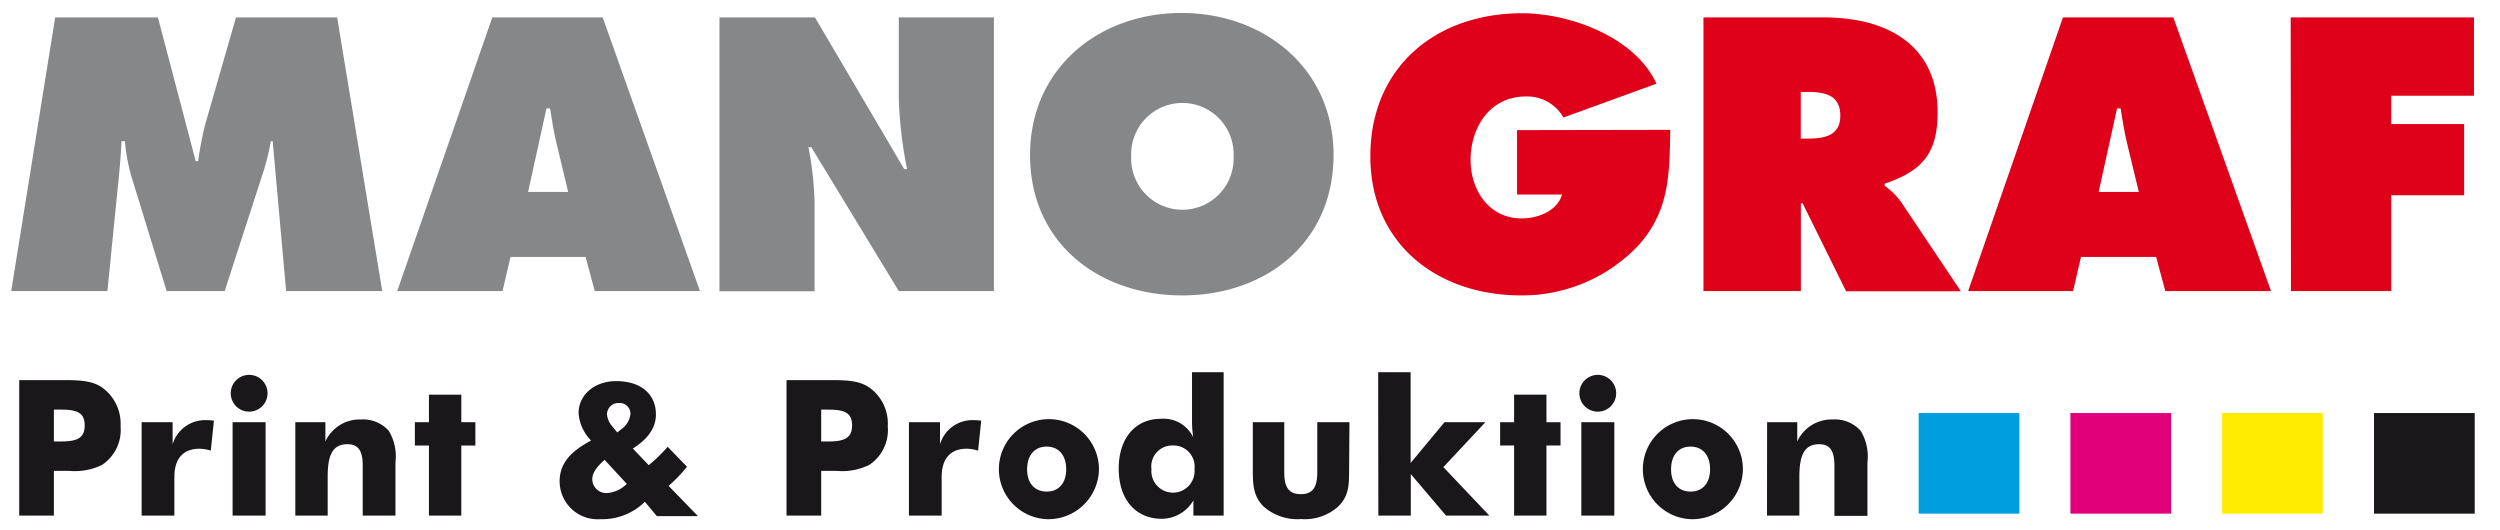
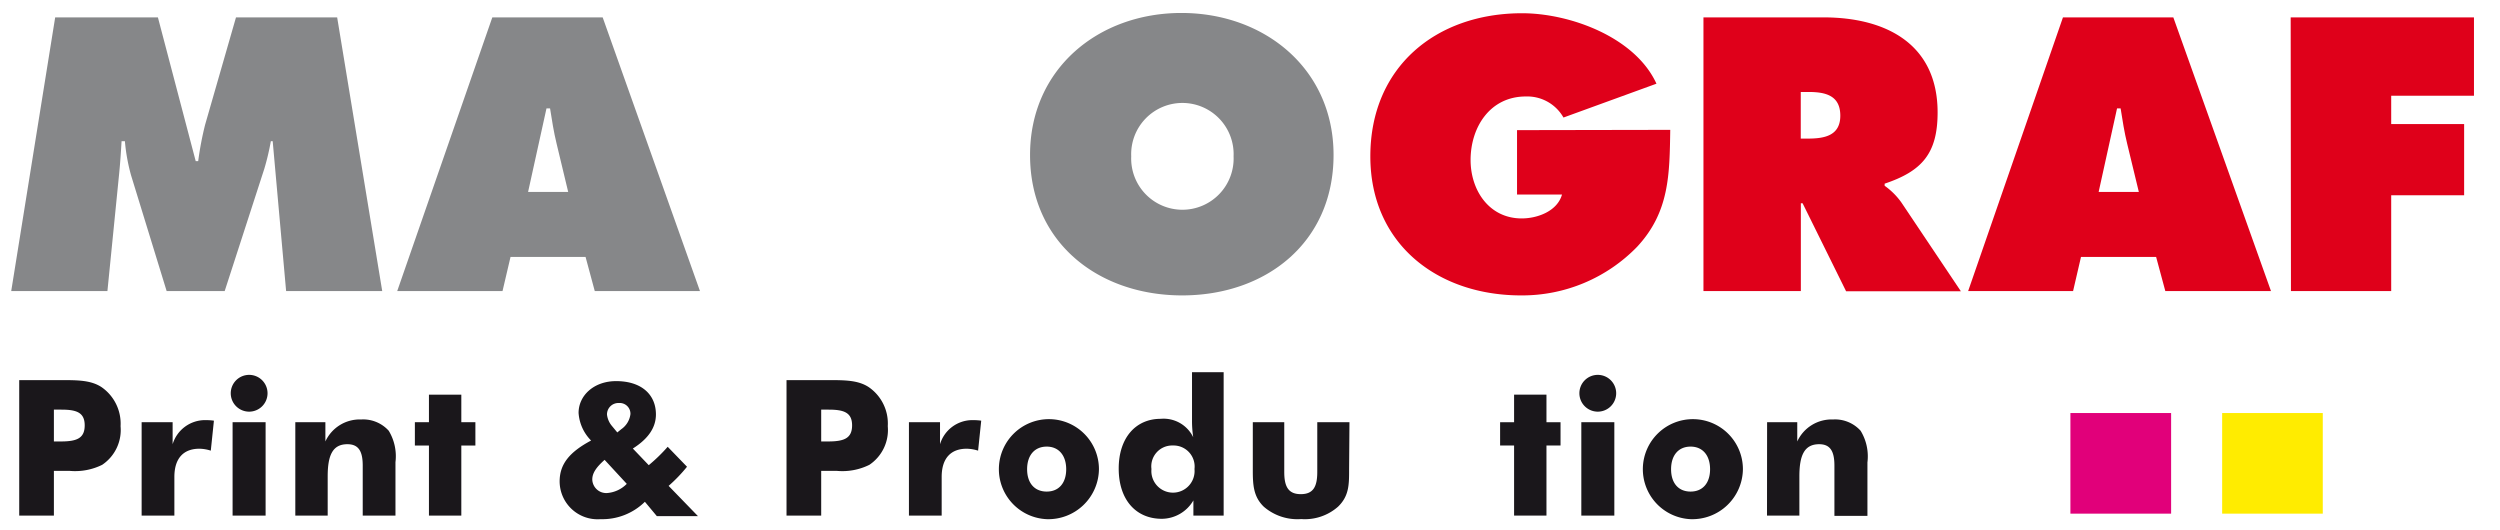
<svg xmlns="http://www.w3.org/2000/svg" id="Ebene_2" data-name="Ebene 2" viewBox="0 0 271.83 57.67">
  <defs>
    <style>.cls-1{fill:none;}.cls-2{fill:#868789;}.cls-3{fill:#df001a;}.cls-4,.cls-8{fill:#1a171b;}.cls-5{clip-path:url(#clip-path);}.cls-6,.cls-7{fill:#b0b2b3;}.cls-7,.cls-8{fill-rule:evenodd;}.cls-9{fill:#009ddf;}.cls-10{fill:#e1007a;}.cls-11{fill:#ffec00;}.cls-12{clip-path:url(#clip-path-2);}</style>
    <clipPath id="clip-path">
      <rect class="cls-1" x="203.15" y="39.37" width="68.68" height="16.69" />
    </clipPath>
    <clipPath id="clip-path-2">
      <rect class="cls-1" x="832.18" y="223.17" width="221.47" height="53.83" />
    </clipPath>
  </defs>
  <path class="cls-2" d="M6,1.89H17.17l4.11,15.63h.27a34.83,34.83,0,0,1,.75-3.95L25.66,1.89h11l4.9,29.76H31.11l-1.46-16.3h-.2a27.12,27.12,0,0,1-.71,3L24.43,31.65H18.12L14.25,19.06a20.25,20.25,0,0,1-.67-3.71h-.36c-.07,1.18-.15,2.4-.27,3.59L11.68,31.65H1.22Z" />
  <path class="cls-2" d="M54.64,31.65H43.19L53.53,1.89h12L76.11,31.65H64.67l-1-3.71H55.51Zm7.14-10.78-1.26-5.25c-.31-1.26-.51-2.56-.71-3.83h-.39l-2,9.08Z" />
-   <path class="cls-2" d="M78.23,1.89H88.61l9.71,16.5h.31a45.19,45.19,0,0,1-.9-7.58V1.89h10.34V31.65H97.73L88.21,16H87.9a35.32,35.32,0,0,1,.67,6v9.67H78.23Z" />
  <path class="cls-2" d="M145,16.85c0,9.55-7.38,15.27-16.46,15.27S112,26.4,112,16.85c0-9.36,7.42-15.44,16.46-15.44S145,7.49,145,16.85Zm-22,.15a5.57,5.57,0,1,0,11.13,0,5.57,5.57,0,1,0-11.13,0Z" />
  <path class="cls-3" d="M181.61,14.12c-.08,4.86-.08,8.92-3.6,12.71a17.41,17.41,0,0,1-12.63,5.29C156.3,32.12,149,26.52,149,17c0-9.72,7.15-15.56,16.5-15.56,5.17,0,12.28,2.57,14.61,7.66L170,12.78a4.53,4.53,0,0,0-4.1-2.29c-3.87,0-6,3.32-6,6.91,0,3.28,2,6.35,5.56,6.35,1.7,0,3.87-.78,4.38-2.6h-4.89v-7Z" />
  <path class="cls-3" d="M185.22,1.89h13.06c6.71,0,12.4,2.84,12.4,10.34,0,4.5-1.74,6.39-5.76,7.74v.23A7.69,7.69,0,0,1,206.73,22l6.48,9.67H200.73L196,22.1h-.19v9.55H185.22ZM195.8,15.07h.75c1.77,0,3.55-.28,3.55-2.49S198.48,10,196.63,10h-.83Z" />
  <path class="cls-3" d="M225.41,31.65H214L224.31,1.89h12l10.62,29.76H235.44l-1-3.71h-8.17Zm7.15-10.78-1.27-5.25c-.31-1.26-.51-2.56-.71-3.83h-.39l-2,9.08Z" />
  <path class="cls-3" d="M249.07,1.89H269v8.52h-9v3.08h7.93v7.74H260V31.65h-10.9Z" />
  <path class="cls-4" d="M2.09,56.06V41.33H6.58c1.85,0,3.31,0,4.47.77a4.83,4.83,0,0,1,2.06,4.24,4.56,4.56,0,0,1-2,4.2,6.64,6.64,0,0,1-3.53.66H5.86v4.86ZM6.62,48c1.71,0,2.59-.33,2.59-1.75s-.92-1.71-2.55-1.71h-.8V48Z" />
  <path class="cls-4" d="M15.4,45.91h3.37V48.3a3.69,3.69,0,0,1,3.49-2.62c.24,0,.57,0,1,.06L22.92,49a4.3,4.3,0,0,0-1.24-.21c-1.69,0-2.72,1-2.72,3.07v4.2H15.4Z" />
  <path class="cls-4" d="M27.09,40.76a2,2,0,0,1,2,2,2,2,0,0,1-2,2,2,2,0,0,1-2-2A2,2,0,0,1,27.09,40.76Zm-1.8,5.15h3.59V56.06H25.29Z" />
  <path class="cls-4" d="M32.11,45.91h3.27V48a4.11,4.11,0,0,1,3.89-2.39,3.74,3.74,0,0,1,3,1.23A5.34,5.34,0,0,1,43,50.25v5.81H39.44V50.62c0-1.58-.47-2.32-1.67-2.32-1.61,0-2.14,1.21-2.14,3.5v4.26H32.11Z" />
  <path class="cls-4" d="M46.64,48.44H45.11V45.91h1.53v-3h3.52v3h1.53v2.53H50.16v7.62H46.64Z" />
  <path class="cls-4" d="M70.12,54.56a6.59,6.59,0,0,1-4.82,1.89,4.13,4.13,0,0,1-4.45-4.1c0-1.91,1.1-3.21,3.42-4.45a4.7,4.7,0,0,1-1.36-3c0-1.9,1.67-3.46,4.08-3.46,2.78,0,4.33,1.48,4.33,3.62,0,1.42-.82,2.64-2.51,3.71l1.73,1.81a18.06,18.06,0,0,0,2.06-2l2.1,2.17a16.73,16.73,0,0,1-2,2.08l3.19,3.29H71.42ZM65.74,50c-.89.79-1.34,1.43-1.34,2.13A1.52,1.52,0,0,0,66,53.61a3.35,3.35,0,0,0,2.15-1Zm1.81-3.33a2.34,2.34,0,0,0,1-1.65,1.17,1.17,0,0,0-1.26-1.2A1.24,1.24,0,0,0,66,45.08a2.34,2.34,0,0,0,.54,1.24l.58.7Z" />
  <path class="cls-4" d="M85.52,56.06V41.33H90c1.85,0,3.31,0,4.47.77a4.8,4.8,0,0,1,2.06,4.24,4.56,4.56,0,0,1-2,4.2A6.6,6.6,0,0,1,91,51.2H89.29v4.86ZM90.05,48c1.71,0,2.6-.33,2.6-1.75s-.93-1.71-2.56-1.71h-.8V48Z" />
  <path class="cls-4" d="M98.83,45.91h3.38V48.3a3.68,3.68,0,0,1,3.48-2.62c.24,0,.57,0,1,.06L106.35,49a4.3,4.3,0,0,0-1.24-.21c-1.69,0-2.72,1-2.72,3.07v4.2H98.83Z" />
  <path class="cls-4" d="M113.81,56.45A5.44,5.44,0,1,1,119.49,51,5.5,5.5,0,0,1,113.81,56.45Zm0-7.89c-1.32,0-2.13.95-2.13,2.46s.81,2.43,2.13,2.43,2.12-.93,2.12-2.43S115.12,48.56,113.81,48.56Z" />
  <path class="cls-4" d="M133.05,56.06h-3.29V54.41a4,4,0,0,1-3.44,2c-2.8,0-4.68-2.06-4.68-5.46s1.9-5.41,4.55-5.41a3.58,3.58,0,0,1,3.55,2,12,12,0,0,1-.13-1.82V40.47h3.44Zm-5.52-7.62A2.27,2.27,0,0,0,125.2,51a2.35,2.35,0,1,0,4.68,0A2.29,2.29,0,0,0,127.53,48.44Z" />
  <path class="cls-4" d="M146.69,51.1c0,1.58,0,2.84-1.21,4a5.46,5.46,0,0,1-4,1.34,5.58,5.58,0,0,1-4.06-1.34c-1.13-1.09-1.2-2.36-1.2-4V45.91h3.42v5.41c0,1.59.44,2.41,1.8,2.41s1.79-.82,1.79-2.41V45.91h3.5Z" />
-   <path class="cls-4" d="M149.85,40.47h3.53v9.87l3.68-4.43h4.45l-4.57,4.88,5,5.27h-4.71l-3.83-4.51v4.51h-3.53Z" />
  <path class="cls-4" d="M164.63,48.44h-1.52V45.91h1.52v-3h3.52v3h1.53v2.53h-1.53v7.62h-3.52Z" />
  <path class="cls-4" d="M173.73,40.76a2,2,0,0,1,2,2,2,2,0,1,1-2-2Zm-1.79,5.15h3.59V56.06h-3.59Z" />
  <path class="cls-4" d="M183.82,56.45A5.44,5.44,0,1,1,189.51,51,5.5,5.5,0,0,1,183.82,56.45Zm0-7.89c-1.32,0-2.12.95-2.12,2.46s.8,2.43,2.12,2.43,2.12-.93,2.12-2.43S185.14,48.56,183.82,48.56Z" />
  <path class="cls-4" d="M192.14,45.91h3.28V48a4.11,4.11,0,0,1,3.89-2.39,3.74,3.74,0,0,1,3,1.23,5.34,5.34,0,0,1,.74,3.44v5.81h-3.59V50.62c0-1.58-.47-2.32-1.66-2.32-1.61,0-2.15,1.21-2.15,3.5v4.26h-3.52Z" />
  <g class="cls-5">
    <path class="cls-6" d="M10.24,35c-2.58.5-4.13.5-4.63,0Q2.22,28.28.7,14.79-1,.62-3.55-5.42A47.47,47.47,0,0,0-7.61,4a78.25,78.25,0,0,1-3.77,9.82,3.24,3.24,0,0,0,0,1.61,3.45,3.45,0,0,1,0,1.6q-2.08,4.07-5.86,4.06a5.13,5.13,0,0,1-2-.38,5.32,5.32,0,0,1-2.55-1.6,3.77,3.77,0,0,1-1.13-2.55Q-24,5.92-27.53,5.91c-.5,0-.75.54-.75,1.61,0,.31,0,.82.09,1.51s.1,1.19.1,1.51a14.51,14.51,0,0,1-.47,3A14.12,14.12,0,0,0-29,16.68c0,.62,0,1.63.1,3s.19,2.39.19,3a12.55,12.55,0,0,1-.1,1.7,3.34,3.34,0,0,1-2.07,2.64A8.59,8.59,0,0,1-35,28a5.2,5.2,0,0,1-4-1.32,8.09,8.09,0,0,1-2.17-5.85,28.84,28.84,0,0,1,1.51-7.74,77.08,77.08,0,0,0,2-7.93q.77-9.25,2.84-27.66c.25-2,1.73-2.93,4.43-2.93,1.89,0,3.15.53,3.78,1.6a32.74,32.74,0,0,1,5,11.43Q-19.87-6.17-18.27.06c1.06,1.07,1.66,1.54,1.79,1.42a49.57,49.57,0,0,0,4.53-9.92,49.41,49.41,0,0,1,4.53-9.91Q-4.3-22.88.42-22.88a12.54,12.54,0,0,1,2.93.38q3,8.78,5.57,26.34Q11.56,22,14.39,30.36a4.65,4.65,0,0,1,.09.85q0,2.92-4.24,3.78" />
    <path class="cls-7" d="M39.58,37A5.37,5.37,0,0,1,38,34.9c-.5-.89-1-1.33-1.41-1.33l-10.1-1.69q-5.58-1.43-7.93-5.48A8.48,8.48,0,0,1,17,21.11a12.73,12.73,0,0,1,2.36-7.93Q25,5.53,36,5.53c3.15,0,4.66.1,4.53.29a5.73,5.73,0,0,0,.76-3.21C41.28,1,40.8.06,39.86-.13A11,11,0,0,0,37-.51,14.72,14.72,0,0,0,31.55.72c-1.95.75-3.87,1.48-5.75,2.17a2.28,2.28,0,0,1-.86.19c-1,0-1.82-.72-2.45-2.17a9,9,0,0,1-.75-3.68c0-.82.09-1.33.28-1.51A24.32,24.32,0,0,1,36.09-8.53q8.2,0,11,5.85a16.17,16.17,0,0,1,1.51,7,44.63,44.63,0,0,1-1.23,8.78,85.22,85.22,0,0,0-1.7,9.06q-.47,7.08-.94,9.63c-.76,3.84-2,5.76-3.59,5.76a2.89,2.89,0,0,1-1.6-.57m-1.7-11.42c.19-.88.6-2.46,1.23-4.72A15.07,15.07,0,0,0,40,16.49a10.09,10.09,0,0,0-.85-4q-4.81,1-9.54,2Q24,16.11,23.91,21.11c-.07,1.45,1.32,2.68,4.15,3.68a20.29,20.29,0,0,0,7.36,1.42q2.17,0,2.46-.66" />
-     <path class="cls-6" d="M54.27,14.5c0-1-.09-2.61-.28-4.81s-.19-3.84-.19-4.91a16.83,16.83,0,0,1,.85-5.85c.56-1.33,1.76-2,3.59-2q3.1,0,3.87,2.46A4.33,4.33,0,0,1,62.3.72a11.92,11.92,0,0,1-.57,2.93,12.59,12.59,0,0,0-.47,2.92c.56.51.85.89.85,1.14a55.67,55.67,0,0,1,4.24-6.42,7.72,7.72,0,0,1,6-3.12,9.33,9.33,0,0,1,2.55.38,34.73,34.73,0,0,1,4.34,13.69q.28,2.36.85,14.63c.69,2.77.29,4.38-1.23,4.82a15.1,15.1,0,0,1-4,.75c-1.45,0-2.27-.53-2.45-1.6q-.48-3.6-.85-11.71A72.12,72.12,0,0,0,70.41,7.71a28.41,28.41,0,0,0-4.9,9,96.15,96.15,0,0,1-4.16,9.72,4,4,0,0,1-3.68,2.08q-2.55,0-3.3-2.93A22.1,22.1,0,0,1,54,20.07q.28-6.13.28-5.57" />
+     <path class="cls-6" d="M54.27,14.5c0-1-.09-2.61-.28-4.81s-.19-3.84-.19-4.91a16.83,16.83,0,0,1,.85-5.85c.56-1.33,1.76-2,3.59-2A4.33,4.33,0,0,1,62.3.72a11.92,11.92,0,0,1-.57,2.93,12.59,12.59,0,0,0-.47,2.92c.56.51.85.89.85,1.14a55.67,55.67,0,0,1,4.24-6.42,7.72,7.72,0,0,1,6-3.12,9.33,9.33,0,0,1,2.55.38,34.73,34.73,0,0,1,4.34,13.69q.28,2.36.85,14.63c.69,2.77.29,4.38-1.23,4.82a15.1,15.1,0,0,1-4,.75c-1.45,0-2.27-.53-2.45-1.6q-.48-3.6-.85-11.71A72.12,72.12,0,0,0,70.41,7.71a28.41,28.41,0,0,0-4.9,9,96.15,96.15,0,0,1-4.16,9.72,4,4,0,0,1-3.68,2.08q-2.55,0-3.3-2.93A22.1,22.1,0,0,1,54,20.07q.28-6.13.28-5.57" />
    <path class="cls-7" d="M91.89,22.62q-7.74-4.44-7.74-14.06a17.8,17.8,0,0,1,.66-4.82,22.05,22.05,0,0,1,3.12-6.33,43.83,43.83,0,0,0,2.92-4.34,5.06,5.06,0,0,1,5-3.21,9.57,9.57,0,0,1,7.36,3.5,22.88,22.88,0,0,1,4.72,9.34A16.75,16.75,0,0,1,108.51,7q0,7.36-7.08,14.82-1.71,1.8-5.29,1.8a8.65,8.65,0,0,1-4.25-.95m3-9.34a6.25,6.25,0,0,0,1.42.19c2.83,0,4.25-1.74,4.25-5.2A11.92,11.92,0,0,0,97.27.15,1.22,1.22,0,0,0,96.61,0c-1,0-2.26,1-3.77,3a9.67,9.67,0,0,0-2.18,5.75q0,3.6,4.25,4.54" />
    <path class="cls-6" d="M114.58,17.81a219.17,219.17,0,0,1,3.68-39.65,3.6,3.6,0,0,1,1.89-2.37,6.66,6.66,0,0,1,3.5-1q3.39,0,3.87,2.83a37.91,37.91,0,0,1,.47,6.14A99.19,99.19,0,0,1,126.1-.41a103.9,103.9,0,0,0-1.79,16.05,37,37,0,0,0,1,9q13.69,0,18.7-2.46a7.44,7.44,0,0,1,4-1.51,4.66,4.66,0,0,1,1.89.38q3.41,3.5,3.4,5.28a1.23,1.23,0,0,1-.19.67q-4.9,5.66-16.8,5.76h-5.38q-8.41.09-13.13,2.26-3.87-2.46-3.87-8.21c0-1,.1-2.52.29-4.53a40.12,40.12,0,0,0,.37-4.44" />
    <path class="cls-7" d="M157.25,11.1q0-7.45,1.7-10.76a4.74,4.74,0,0,1,4.63-2.64,7.07,7.07,0,0,1,2.74.56Q169-.51,169,1.47a1.82,1.82,0,0,1-.57,1.33,10.7,10.7,0,0,0-1.79,6.13,27.24,27.24,0,0,1-.76,6,9.08,9.08,0,0,0-.47,3,29,29,0,0,0,.38,3.78,21.14,21.14,0,0,1,.47,3.77A16.09,16.09,0,0,1,166,28c-.06.82-.38,1.23-.94,1.23a14.14,14.14,0,0,1-3.68.57q-3,0-3.78-2.27a25.28,25.28,0,0,1-.75-6.61c0-1.07.06-2.7.18-4.91s.19-3.84.19-4.91m2.36-21.33A3.22,3.22,0,0,1,159-12.4c0-2.39.66-4,2-4.72a8.41,8.41,0,0,1,4.25-1.14,5.48,5.48,0,0,1,3.31,1A3.38,3.38,0,0,1,170-14.29a6.86,6.86,0,0,1-1,3.4,6.72,6.72,0,0,1-2.17,2.36,4.83,4.83,0,0,1-2.46.66,6,6,0,0,1-4.72-2.36" />
    <path class="cls-6" d="M185-20.51c.31-2.14.79-5.35,1.42-9.63q.38-3.77,4.91-3.77a9.23,9.23,0,0,1,5.09,1.51,3,3,0,0,1,.48,3.21q-3.69,7.92-3.69,19.26c6-.57,8.85-.85,8.59-.85,3.28,0,4.91.91,4.91,2.74a4.33,4.33,0,0,1-.19,1.22c-.63,2-2.64,3.24-6,3.68a78.46,78.46,0,0,1-8.87.29,18.36,18.36,0,0,0-.19,3.11q0,4.53,1.23,18.79,1,13.31.85,16c-.13,2.15-1.23,3.21-3.31,3.21a3.93,3.93,0,0,1-4-3q-.86-2.36-1.8-19.07Q183.63.18,182.11-2.57A12.69,12.69,0,0,1,174.47.36a5.07,5.07,0,0,1-3-.95,3.07,3.07,0,0,1-1.61-2.64q0-2,2.46-3.59a42.47,42.47,0,0,1,5.94-1.7c2.46-.5,4.09-1.26,4.91-2.26a8.38,8.38,0,0,0,1.51-4.54c.13-1.76.25-3.49.38-5.19" />
    <path class="cls-6" d="M211.72,4.87c0-1-.09-2.58-.28-4.72s-.28-3.74-.28-4.81c0-2.39.44-10.32,1.32-11.95.63-1.58,2.07-2.36,4.34-2.36a5.37,5.37,0,0,1,2.27.47c.81.5,1.22,7.7,1.22,9.78Q219.19,1,219.18,3.93a30.7,30.7,0,0,0,1.13,8.59Q226,2.71,232.4,2.7a9,9,0,0,1,3.58.76q4.16,17.28,4.16,25.11c0,1.51-.07,3-.19,4.44a2.46,2.46,0,0,1-1.51,1.89,5.84,5.84,0,0,1-2.93.75,3.07,3.07,0,0,1-2.26-.75q-2.55-3.21-2.55-9.82V21.3q0-5.85-1.7-9.15a54.25,54.25,0,0,0-10.29,15.29,4.41,4.41,0,0,1-2.27,1.6,4.77,4.77,0,0,1-2.83.38c-.63-.13-1.26-.28-1.89-.47-.82-.25-1.23-.6-1.23-1q0-3.87.57-11.52c.44-5.1.66-8.93.66-11.52" />
    <path class="cls-7" d="M250.14,22.62q-7.74-4.44-7.74-14.06a17.8,17.8,0,0,1,.66-4.82,22.05,22.05,0,0,1,3.12-6.33,41.88,41.88,0,0,0,2.92-4.34,5.06,5.06,0,0,1,5-3.21,9.56,9.56,0,0,1,7.36,3.5,22.88,22.88,0,0,1,4.72,9.34A16.75,16.75,0,0,1,266.76,7q0,7.36-7.08,14.82-1.71,1.8-5.29,1.8a8.67,8.67,0,0,1-4.25-.95m3-9.34a6.25,6.25,0,0,0,1.42.19c2.83,0,4.25-1.74,4.25-5.2A11.87,11.87,0,0,0,255.52.15a1.17,1.17,0,0,0-.66-.19q-1.5,0-3.77,3a9.66,9.66,0,0,0-2.17,5.75q0,3.6,4.24,4.54" />
    <rect class="cls-4" x="0.37" y="46.3" width="1.18" height="8.51" />
    <path class="cls-8" d="M9.78,52.06v-.15A3.19,3.19,0,0,0,6.43,48.4a3.25,3.25,0,0,0-3.6,3.31C2.83,53.5,4,55,6.43,55a3.35,3.35,0,0,0,3.19-2.09H8.36a2.09,2.09,0,0,1-2,1.1,2.19,2.19,0,0,1-2.28-2Zm-5.66-.92a2.16,2.16,0,0,1,2.25-1.75,2,2,0,0,1,2.16,1.75Z" />
    <path class="cls-8" d="M11.11,54.81h1.18v-6.2H11.11Zm0-7.21h1.18V46.3H11.11Z" />
    <path class="cls-4" d="M13.49,52.86c.13,1.79,1.75,2.16,3.17,2.16,1.89,0,3.11-.67,3.11-2.12,0-.87-.61-1.43-2.17-1.64L15.92,51c-.83-.12-1-.36-1-.77,0-.73.88-1,1.64-1,1.23,0,1.82.53,1.85,1.16h1.18c-.1-1.21-1-2.08-3-2.08-1.74,0-2.83.75-2.83,2A1.73,1.73,0,0,0,15.39,52l1.95.26c.95.13,1.17.39,1.17.83s-.36,1-1.89,1-2-.69-2-1.24Z" />
    <path class="cls-4" d="M21.49,48.61H20.21v.93h1.28v4c0,.9.47,1.47,1.63,1.47a7.8,7.8,0,0,0,1.32-.08v-1a4.46,4.46,0,0,1-.81.09c-.61,0-1-.18-1-.68V49.54h1.77v-.93H22.67v-1.9H21.49Z" />
    <path class="cls-4" d="M31.69,48.61H30.5v3.57a1.85,1.85,0,0,1-2,1.85c-1.26,0-1.83-.52-1.83-1.43v-4H25.46v4.22c0,1.55,1.11,2.19,2.6,2.19a2.76,2.76,0,0,0,2.42-1.15h0v.94h1.19Z" />
-     <path class="cls-4" d="M33.24,54.81h1.18V51.24a1.86,1.86,0,0,1,2-1.85c1.26,0,1.83.52,1.83,1.43v4h1.18V50.59c0-1.55-1.11-2.19-2.6-2.19a2.77,2.77,0,0,0-2.42,1.15h0v-.94H33.24Z" />
    <path class="cls-8" d="M46.57,49.52h0a2.8,2.8,0,0,0-2.41-1.05,3.21,3.21,0,1,0,0,6.4,2.72,2.72,0,0,0,2.4-1.15h0v.9c0,1-.63,1.87-2.3,1.87-1.13,0-1.85-.21-2.06-1H41c.24,1.71,1.78,1.93,3.12,1.93,2.54,0,3.6-.9,3.6-3.12V48.61H46.57Zm0,2.17a2.28,2.28,0,0,1-4.56,0,2.28,2.28,0,0,1,4.56,0" />
    <path class="cls-8" d="M55.91,52.06v-.15a3.19,3.19,0,0,0-3.35-3.51A3.25,3.25,0,0,0,49,51.71C49,53.5,50.15,55,52.56,55a3.35,3.35,0,0,0,3.19-2.09H54.5a2.12,2.12,0,0,1-2,1.1,2.19,2.19,0,0,1-2.28-2Zm-5.66-.92a2.16,2.16,0,0,1,2.25-1.75,2,2,0,0,1,2.16,1.75Z" />
    <path class="cls-4" d="M57.24,54.81h1.18V51.24a1.85,1.85,0,0,1,2-1.85c1.27,0,1.83.52,1.83,1.43v4h1.19V50.59c0-1.55-1.12-2.19-2.6-2.19a2.79,2.79,0,0,0-2.43,1.15h0v-.94H57.24Z" />
    <path class="cls-4" d="M69.45,48.61H68.19v.93h1.26v5.27h1.19V49.54h1.75v-.93H70.64v-.86c0-.51.32-.6,1.08-.6l.67,0v-.92a8.76,8.76,0,0,0-1-.09c-1.2,0-1.91.39-1.91,1.53Z" />
    <path class="cls-8" d="M74.25,47.72h1.18V46.49H74.25Zm2.84,0h1.18V46.49H77.09Zm2.28.89H78.19v3.57a1.86,1.86,0,0,1-2,1.85c-1.26,0-1.83-.52-1.83-1.43v-4H73.14v4.22c0,1.55,1.11,2.19,2.6,2.19a2.76,2.76,0,0,0,2.42-1.15h0v.94h1.18Z" />
    <path class="cls-4" d="M80.92,54.81h1.19V51.66a1.84,1.84,0,0,1,2-2,3.34,3.34,0,0,1,.84.12V48.47a2.26,2.26,0,0,0-.67-.07,2.39,2.39,0,0,0-2.13,1.35h0V48.61H80.92Z" />
    <path class="cls-8" d="M95.39,54.81h1.18V46.3H95.39v3.18h0a2.86,2.86,0,0,0-2.35-1A3.28,3.28,0,1,0,93,55a2.92,2.92,0,0,0,2.35-1h0ZM90.9,51.74a2.28,2.28,0,1,1,4.56,0,2.28,2.28,0,1,1-4.56,0" />
    <path class="cls-8" d="M98.12,54.81h1.19v-6.2H98.12Zm0-7.21h1.19V46.3H98.12Z" />
    <path class="cls-8" d="M107.54,52.06v-.15a3.2,3.2,0,0,0-3.36-3.51,3.32,3.32,0,1,0,0,6.62,3.36,3.36,0,0,0,3.2-2.09h-1.26a2.1,2.1,0,0,1-2,1.1,2.2,2.2,0,0,1-2.28-2Zm-5.66-.92a2.15,2.15,0,0,1,2.24-1.75,2,2,0,0,1,2.17,1.75Z" />
    <path class="cls-8" d="M113.12,54.81h4.35c2.59,0,3.61-2,3.61-4.34s-1.15-4.1-3.68-4.1h-4.28Zm1.25-1.09V47.45h2.8c2.18,0,2.66,1.55,2.66,3s-.37,3.23-2.42,3.23Z" />
    <path class="cls-4" d="M122.45,54.81h1.18V51.66a1.85,1.85,0,0,1,2-2,3.34,3.34,0,0,1,.84.12V48.47a2.26,2.26,0,0,0-.67-.07,2.39,2.39,0,0,0-2.13,1.35h0V48.61h-1.18Z" />
    <path class="cls-4" d="M133.61,48.61h-1.18v3.57a1.86,1.86,0,0,1-2,1.85c-1.26,0-1.83-.52-1.83-1.43v-4h-1.18v4.22c0,1.55,1.11,2.19,2.6,2.19a2.74,2.74,0,0,0,2.42-1.15h0v.94h1.18Z" />
    <path class="cls-4" d="M140.24,52.54A1.74,1.74,0,0,1,138.33,54a2.06,2.06,0,0,1-2.18-2.32,2.06,2.06,0,0,1,2.18-2.32c1.1,0,1.74.49,1.88,1.29h1.26c-.25-1.53-1.56-2.28-3.22-2.28a3.14,3.14,0,0,0-3.36,3.35A3.09,3.09,0,0,0,138.26,55a3,3,0,0,0,3.23-2.48Z" />
    <polygon class="cls-4" points="144 51.26 144 46.3 142.82 46.3 142.82 54.81 144 54.81 144 52.57 145.09 51.71 147.56 54.81 149.17 54.81 146.04 50.94 148.94 48.61 147.15 48.61 144 51.26" />
    <polygon class="cls-4" points="152.56 53.51 150.43 48.61 149.07 48.61 151.88 54.81 153.19 54.81 155.97 48.61 154.65 48.61 152.56 53.51" />
    <path class="cls-8" d="M156.48,51.71A3.23,3.23,0,0,0,160.07,55c2.41,0,3.6-1.52,3.6-3.31a3.61,3.61,0,0,0-7.19,0m5.93,0a2.34,2.34,0,1,1-2.34-2.32,2.17,2.17,0,0,1,2.34,2.32" />
    <path class="cls-4" d="M165,54.81h1.18V51.66a1.85,1.85,0,0,1,2-2,3.34,3.34,0,0,1,.84.12V48.47a2.33,2.33,0,0,0-.68-.07,2.4,2.4,0,0,0-2.13,1.35h0V48.61H165Z" />
    <path class="cls-4" d="M169.52,52.86c.13,1.79,1.75,2.16,3.17,2.16,1.89,0,3.11-.67,3.11-2.12,0-.87-.6-1.43-2.16-1.64L172,51c-.84-.12-1-.36-1-.77,0-.73.87-1,1.63-1,1.23,0,1.82.53,1.86,1.16h1.18c-.11-1.21-1-2.08-3-2.08-1.73,0-2.82.75-2.82,2A1.73,1.73,0,0,0,171.43,52l1.95.26c.94.13,1.16.39,1.16.83s-.36,1-1.89,1-2-.69-2-1.24Z" />
    <path class="cls-4" d="M177.52,48.61h-1.28v.93h1.28v4c0,.9.47,1.47,1.63,1.47a7.92,7.92,0,0,0,1.33-.08v-1a4.67,4.67,0,0,1-.82.09c-.6,0-1-.18-1-.68V49.54h1.78v-.93H178.7v-1.9h-1.18Z" />
    <path class="cls-4" d="M187.72,48.61h-1.18v3.57a1.86,1.86,0,0,1-2,1.85c-1.26,0-1.83-.52-1.83-1.43v-4h-1.18v4.22c0,1.55,1.11,2.19,2.6,2.19a2.74,2.74,0,0,0,2.42-1.15h0v.94h1.18Z" />
    <path class="cls-4" d="M189.64,48.61h-1.26v.93h1.26v5.27h1.18V49.54h1.75v-.93h-1.75v-.86c0-.51.32-.6,1.09-.6l.66,0v-.92a8.4,8.4,0,0,0-1-.09c-1.19,0-1.9.39-1.9,1.53Z" />
    <path class="cls-8" d="M200,52.06v-.15a3.19,3.19,0,0,0-3.35-3.51,3.25,3.25,0,0,0-3.6,3.31c0,1.79,1.19,3.31,3.6,3.31a3.35,3.35,0,0,0,3.19-2.09h-1.25a2.12,2.12,0,0,1-2,1.1,2.21,2.21,0,0,1-2.29-2Zm-5.66-.92a2.16,2.16,0,0,1,2.25-1.75,2,2,0,0,1,2.16,1.75Z" />
-     <rect class="cls-9" x="208.62" y="44.91" width="10.95" height="10.94" />
    <rect class="cls-10" x="225.12" y="44.91" width="10.95" height="10.94" />
    <rect class="cls-11" x="241.62" y="44.91" width="10.94" height="10.94" />
-     <rect class="cls-4" x="258.13" y="44.91" width="10.95" height="10.94" />
  </g>
  <g class="cls-12">
    <path class="cls-6" d="M210.09,209.05q-12.48,2.43-14.91,0-11-21.62-15.84-65.15-5.47-45.68-13.7-65.15-6.39,10.35-13.09,30.44-7.61,22.83-12.17,31.66-.6,1.52,0,5.18t0,5.17q-6.7,13.1-18.88,13.1a17.09,17.09,0,0,1-6.39-1.22,17.13,17.13,0,0,1-8.22-5.18c-2.44-2.64-3.65-5.37-3.65-8.22q-3.66-34.4-14.92-34.4c-1.63,0-2.44,1.72-2.44,5.18,0,1,.11,2.63.31,4.86s.3,3.86.3,4.88A45.59,45.59,0,0,1,85,139.94,46.56,46.56,0,0,0,83.45,150c0,2,.1,5.27.31,9.74.4,4.46.61,7.71.61,9.74a45,45,0,0,1-.31,5.48q-.61,5.49-6.7,8.52a27.69,27.69,0,0,1-13.09,3.05q-8.83,0-12.78-4.26-7-7.31-7-18.88,0-8.83,4.87-25,5.49-19.18,6.4-25.58Q58.18,83,64.88,23.64q1.22-9.43,14.31-9.44c6.08,0,10.15,1.72,12.17,5.17q10.06,13.41,16.13,36.85Q113,76.31,118.15,96.4c3.45,3.45,5.38,5,5.79,4.57q6.09-8.84,14.61-32t14.62-32q10-14.62,25.26-14.62a41.66,41.66,0,0,1,9.44,1.22q9.74,28.32,18,84.94,8.52,58.46,17.66,85.55a14.37,14.37,0,0,1,.3,2.74q0,9.44-13.7,12.18" />
  </g>
</svg>